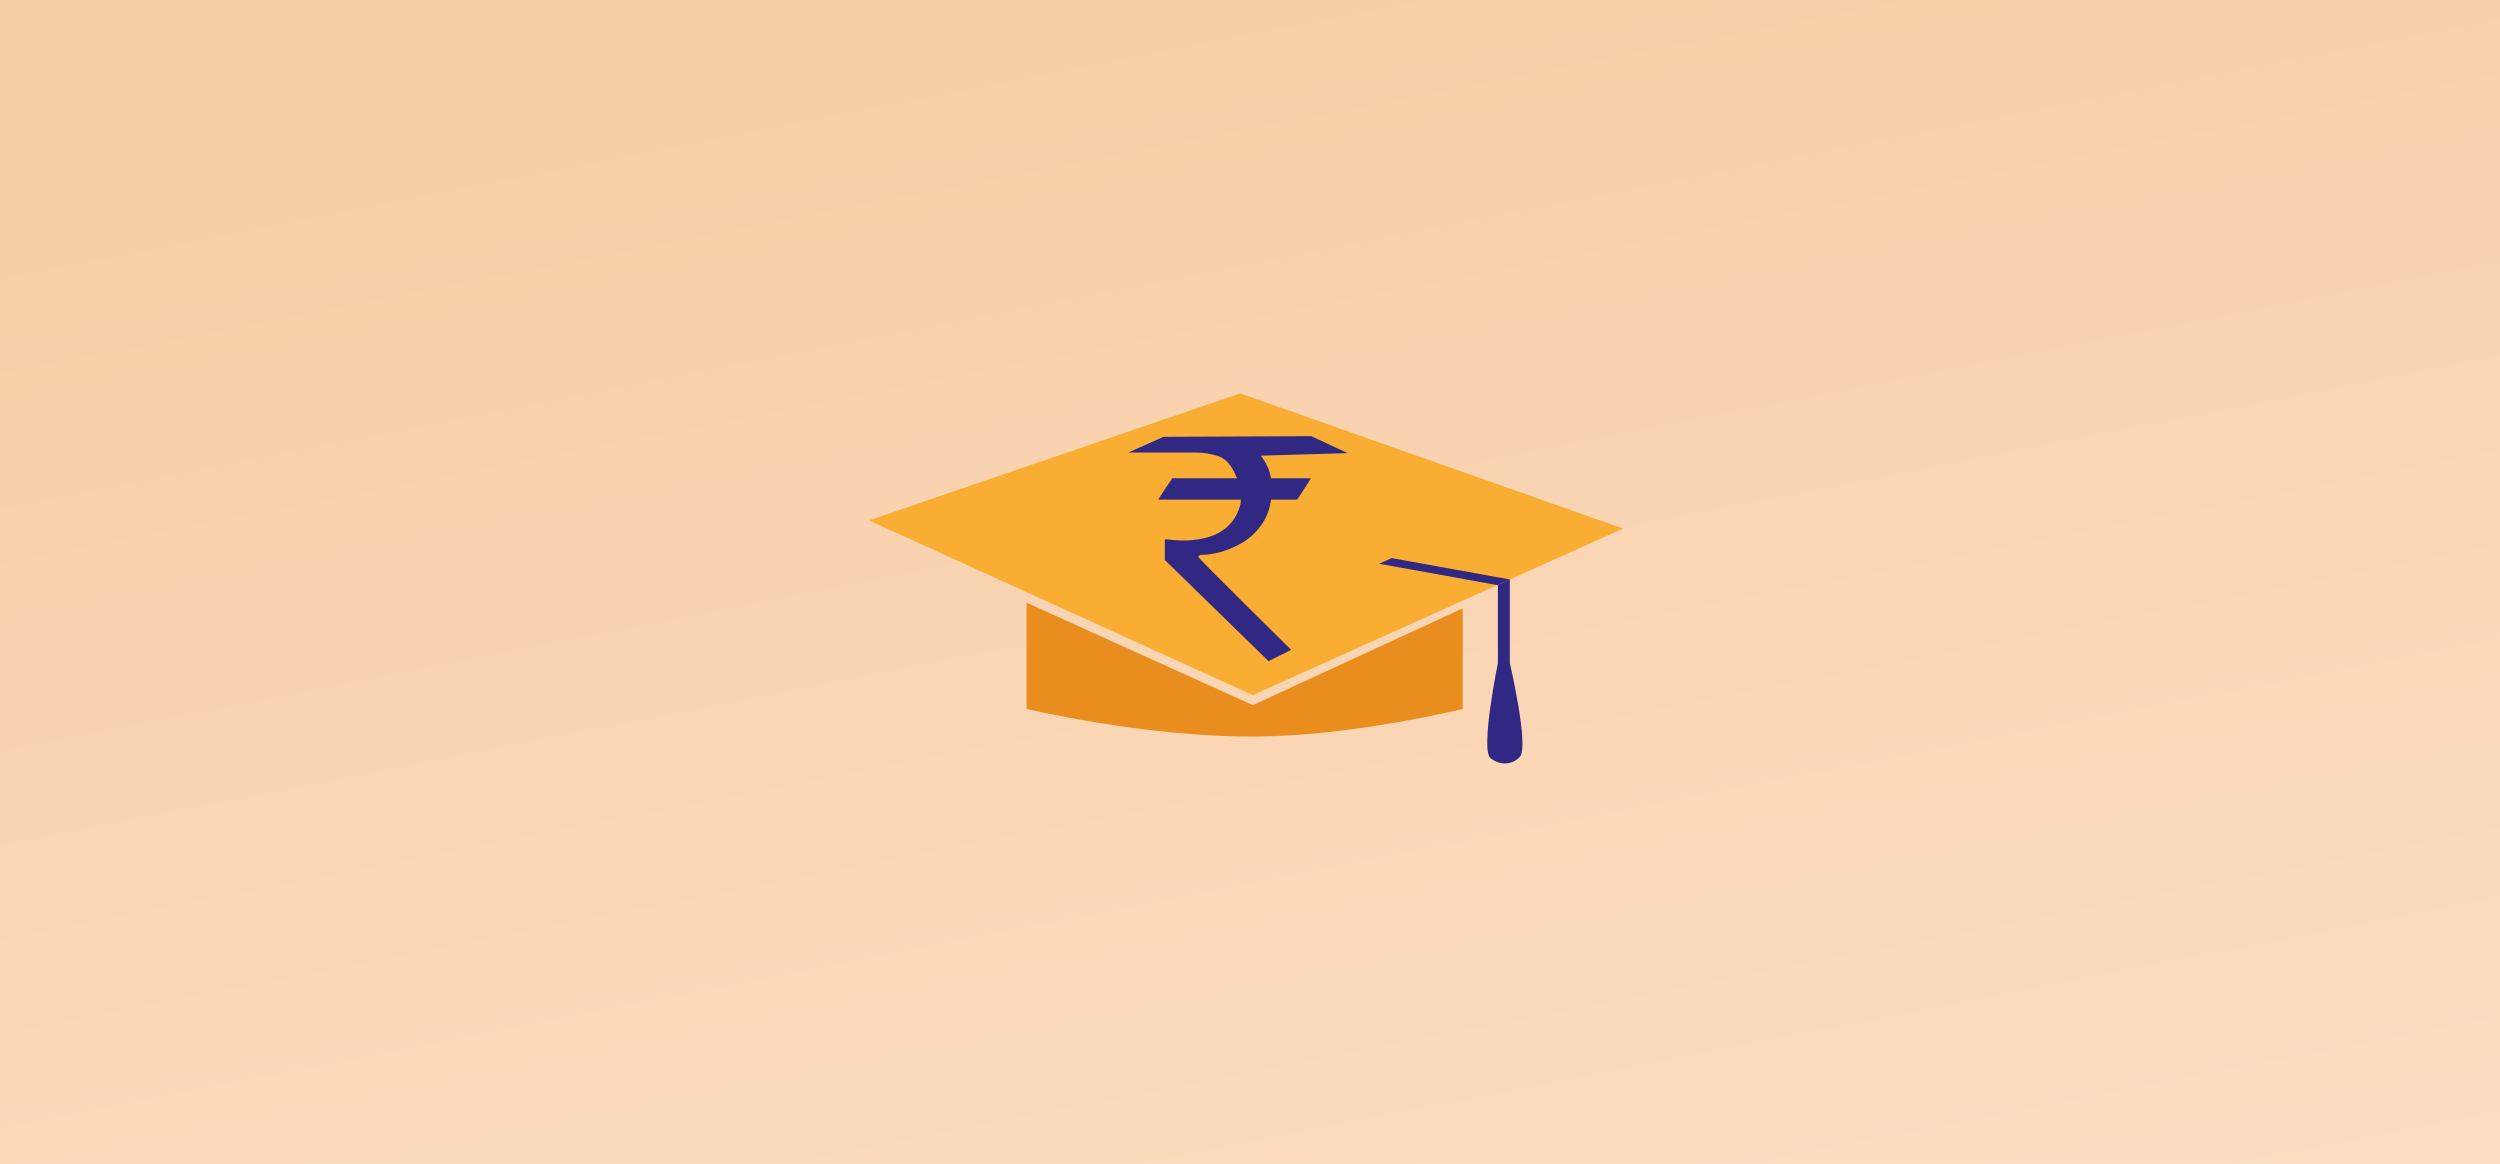
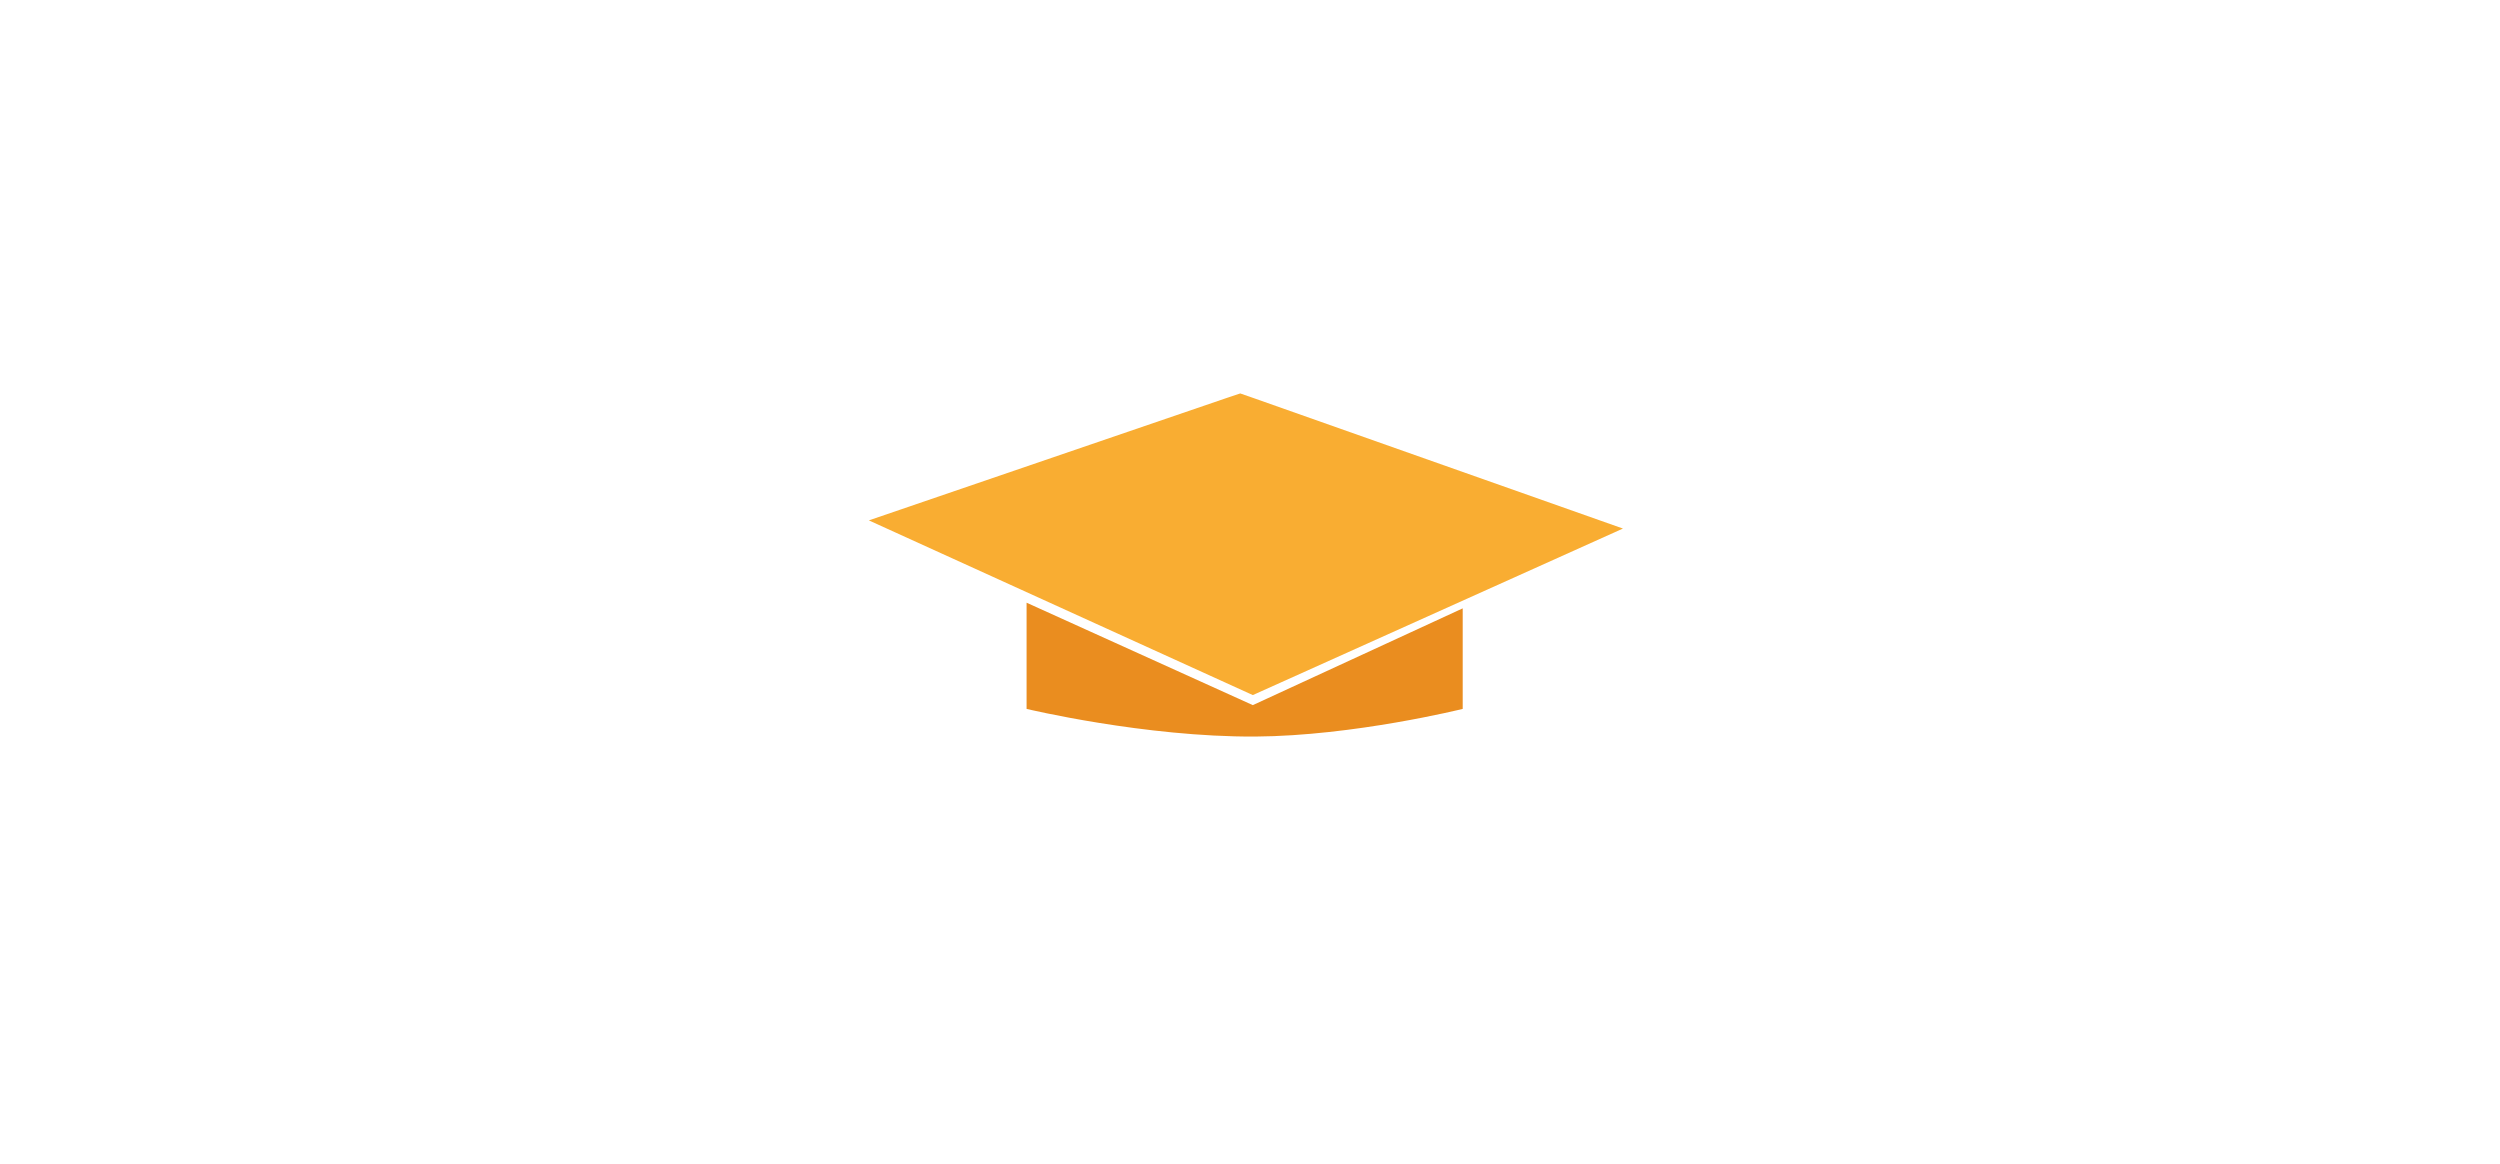
<svg xmlns="http://www.w3.org/2000/svg" width="305" height="142" viewBox="0 0 305 142" fill="none">
-   <path d="M0 0H305V142H0V0Z" fill="url(#paint0_linear_947_15642)" fill-opacity="0.4" />
-   <path d="M182.743 69.85V80.89C182.743 80.89 180.596 91.393 181.823 92.467C182.896 93.387 184.506 93.387 185.426 92.313C186.576 91.087 184.2 80.89 184.2 80.89V69.083L182.743 69.85Z" fill="#312883" />
  <path d="M152.843 86.026L125.243 73.53V86.486C125.243 86.486 139.656 89.936 153.15 89.86C165.186 89.783 178.45 86.486 178.45 86.486V74.22L152.843 86.026Z" fill="#EA8D1F" />
  <path d="M152.843 84.8L106 63.487L149.7 48.537L151.31 48L153.073 48.613L198 64.483L152.843 84.8Z" fill="#F9AD32" />
-   <path d="M141.956 53.29L159.973 53.213L164.42 55.283L153.84 55.59C154.453 56.433 154.913 57.353 155.066 58.35H159.82C159.896 58.35 159.896 58.35 159.896 58.426C158.823 60.113 158.286 60.956 158.21 60.956H155.066C154.913 62.106 154.53 63.18 153.84 64.1C153.15 65.097 152.153 65.94 151.08 66.477C149.623 67.243 148.013 67.703 146.403 67.703L146.173 67.933C146.173 68.087 157.52 79.28 157.52 79.28L154.76 80.66L142.11 68.317V65.863L142.186 65.787C142.876 65.863 143.566 65.94 144.256 65.94C147.936 65.94 150.236 64.636 151.156 62.106C151.31 61.723 151.386 61.34 151.386 60.956H141.42C141.343 60.956 141.343 60.956 141.343 60.88C142.416 59.193 143.03 58.35 143.03 58.35H150.926C150.466 57.353 150.006 56.203 148.703 55.666C147.783 55.36 146.786 55.206 145.79 55.206H137.663L141.956 53.29Z" fill="#312883" />
-   <path d="M182.666 71.383L168.253 68.777L169.786 68.087L184.2 70.694L182.666 71.383Z" fill="#312883" />
  <defs>
    <linearGradient id="paint0_linear_947_15642" x1="156.5" y1="-3.93141e-07" x2="215.542" y2="301.425" gradientUnits="userSpaceOnUse">
      <stop stop-color="#ED8525" />
      <stop offset="1" stop-color="#FDC99A" />
    </linearGradient>
  </defs>
</svg>